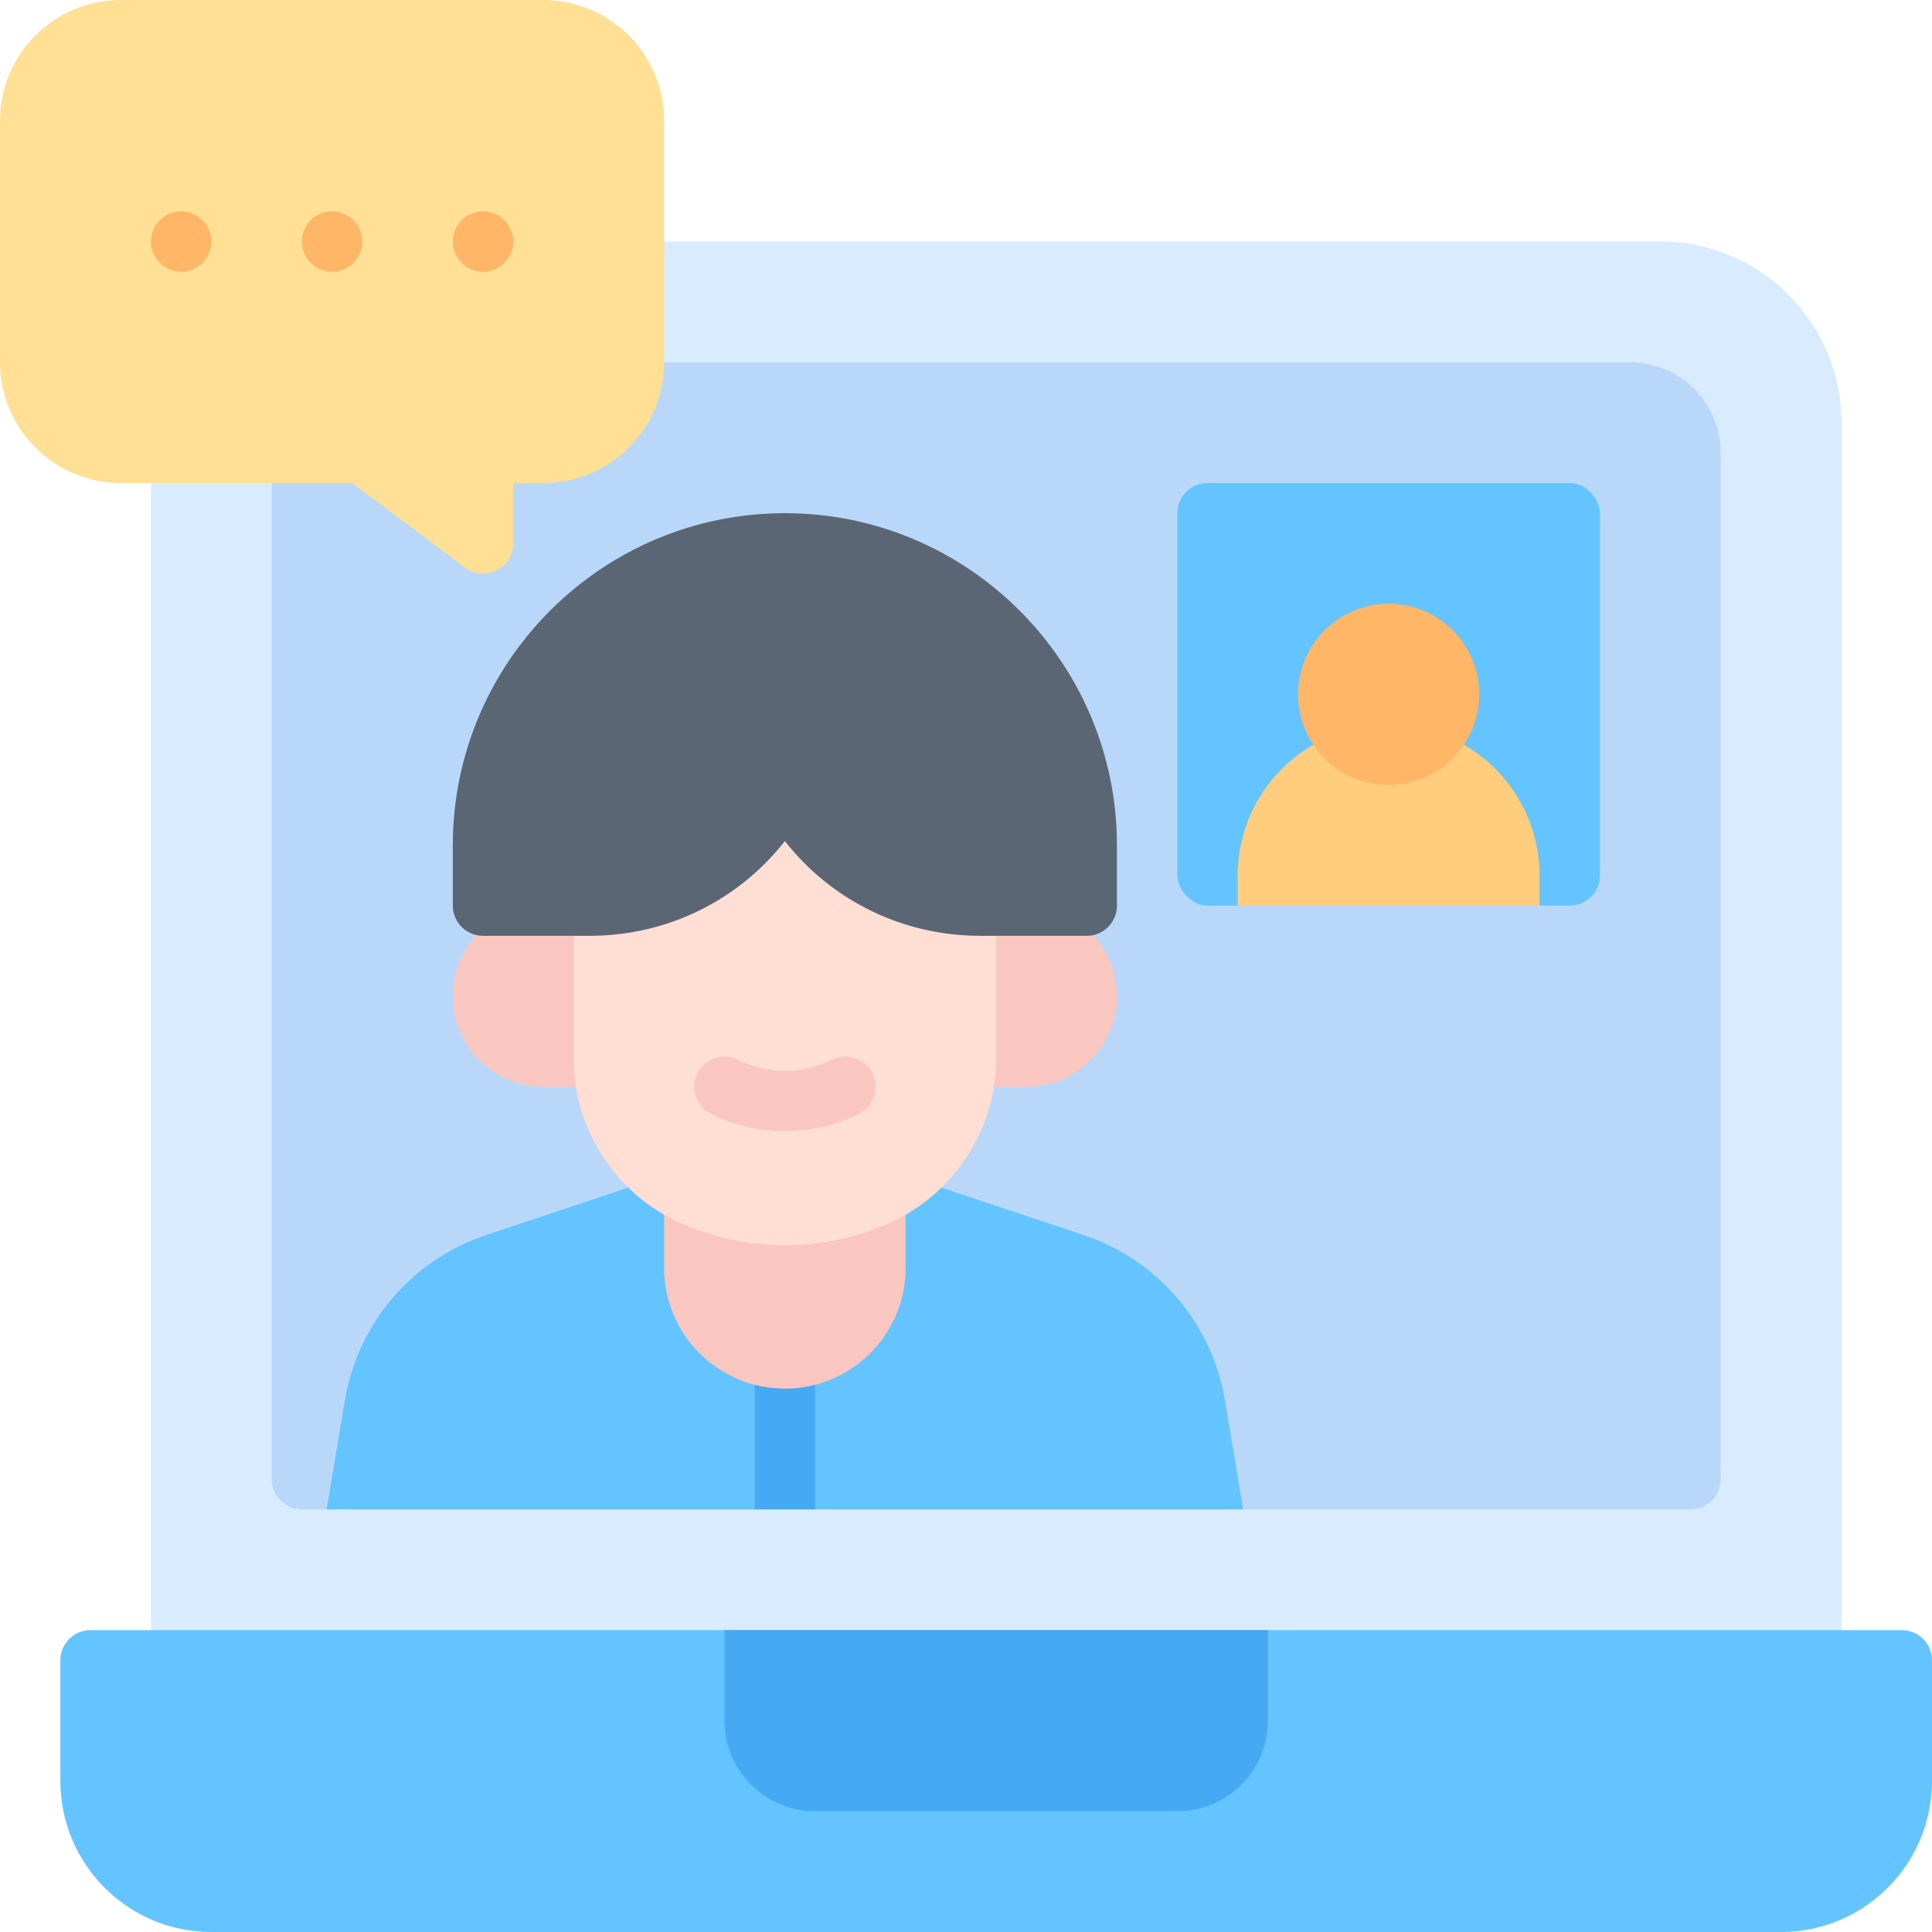
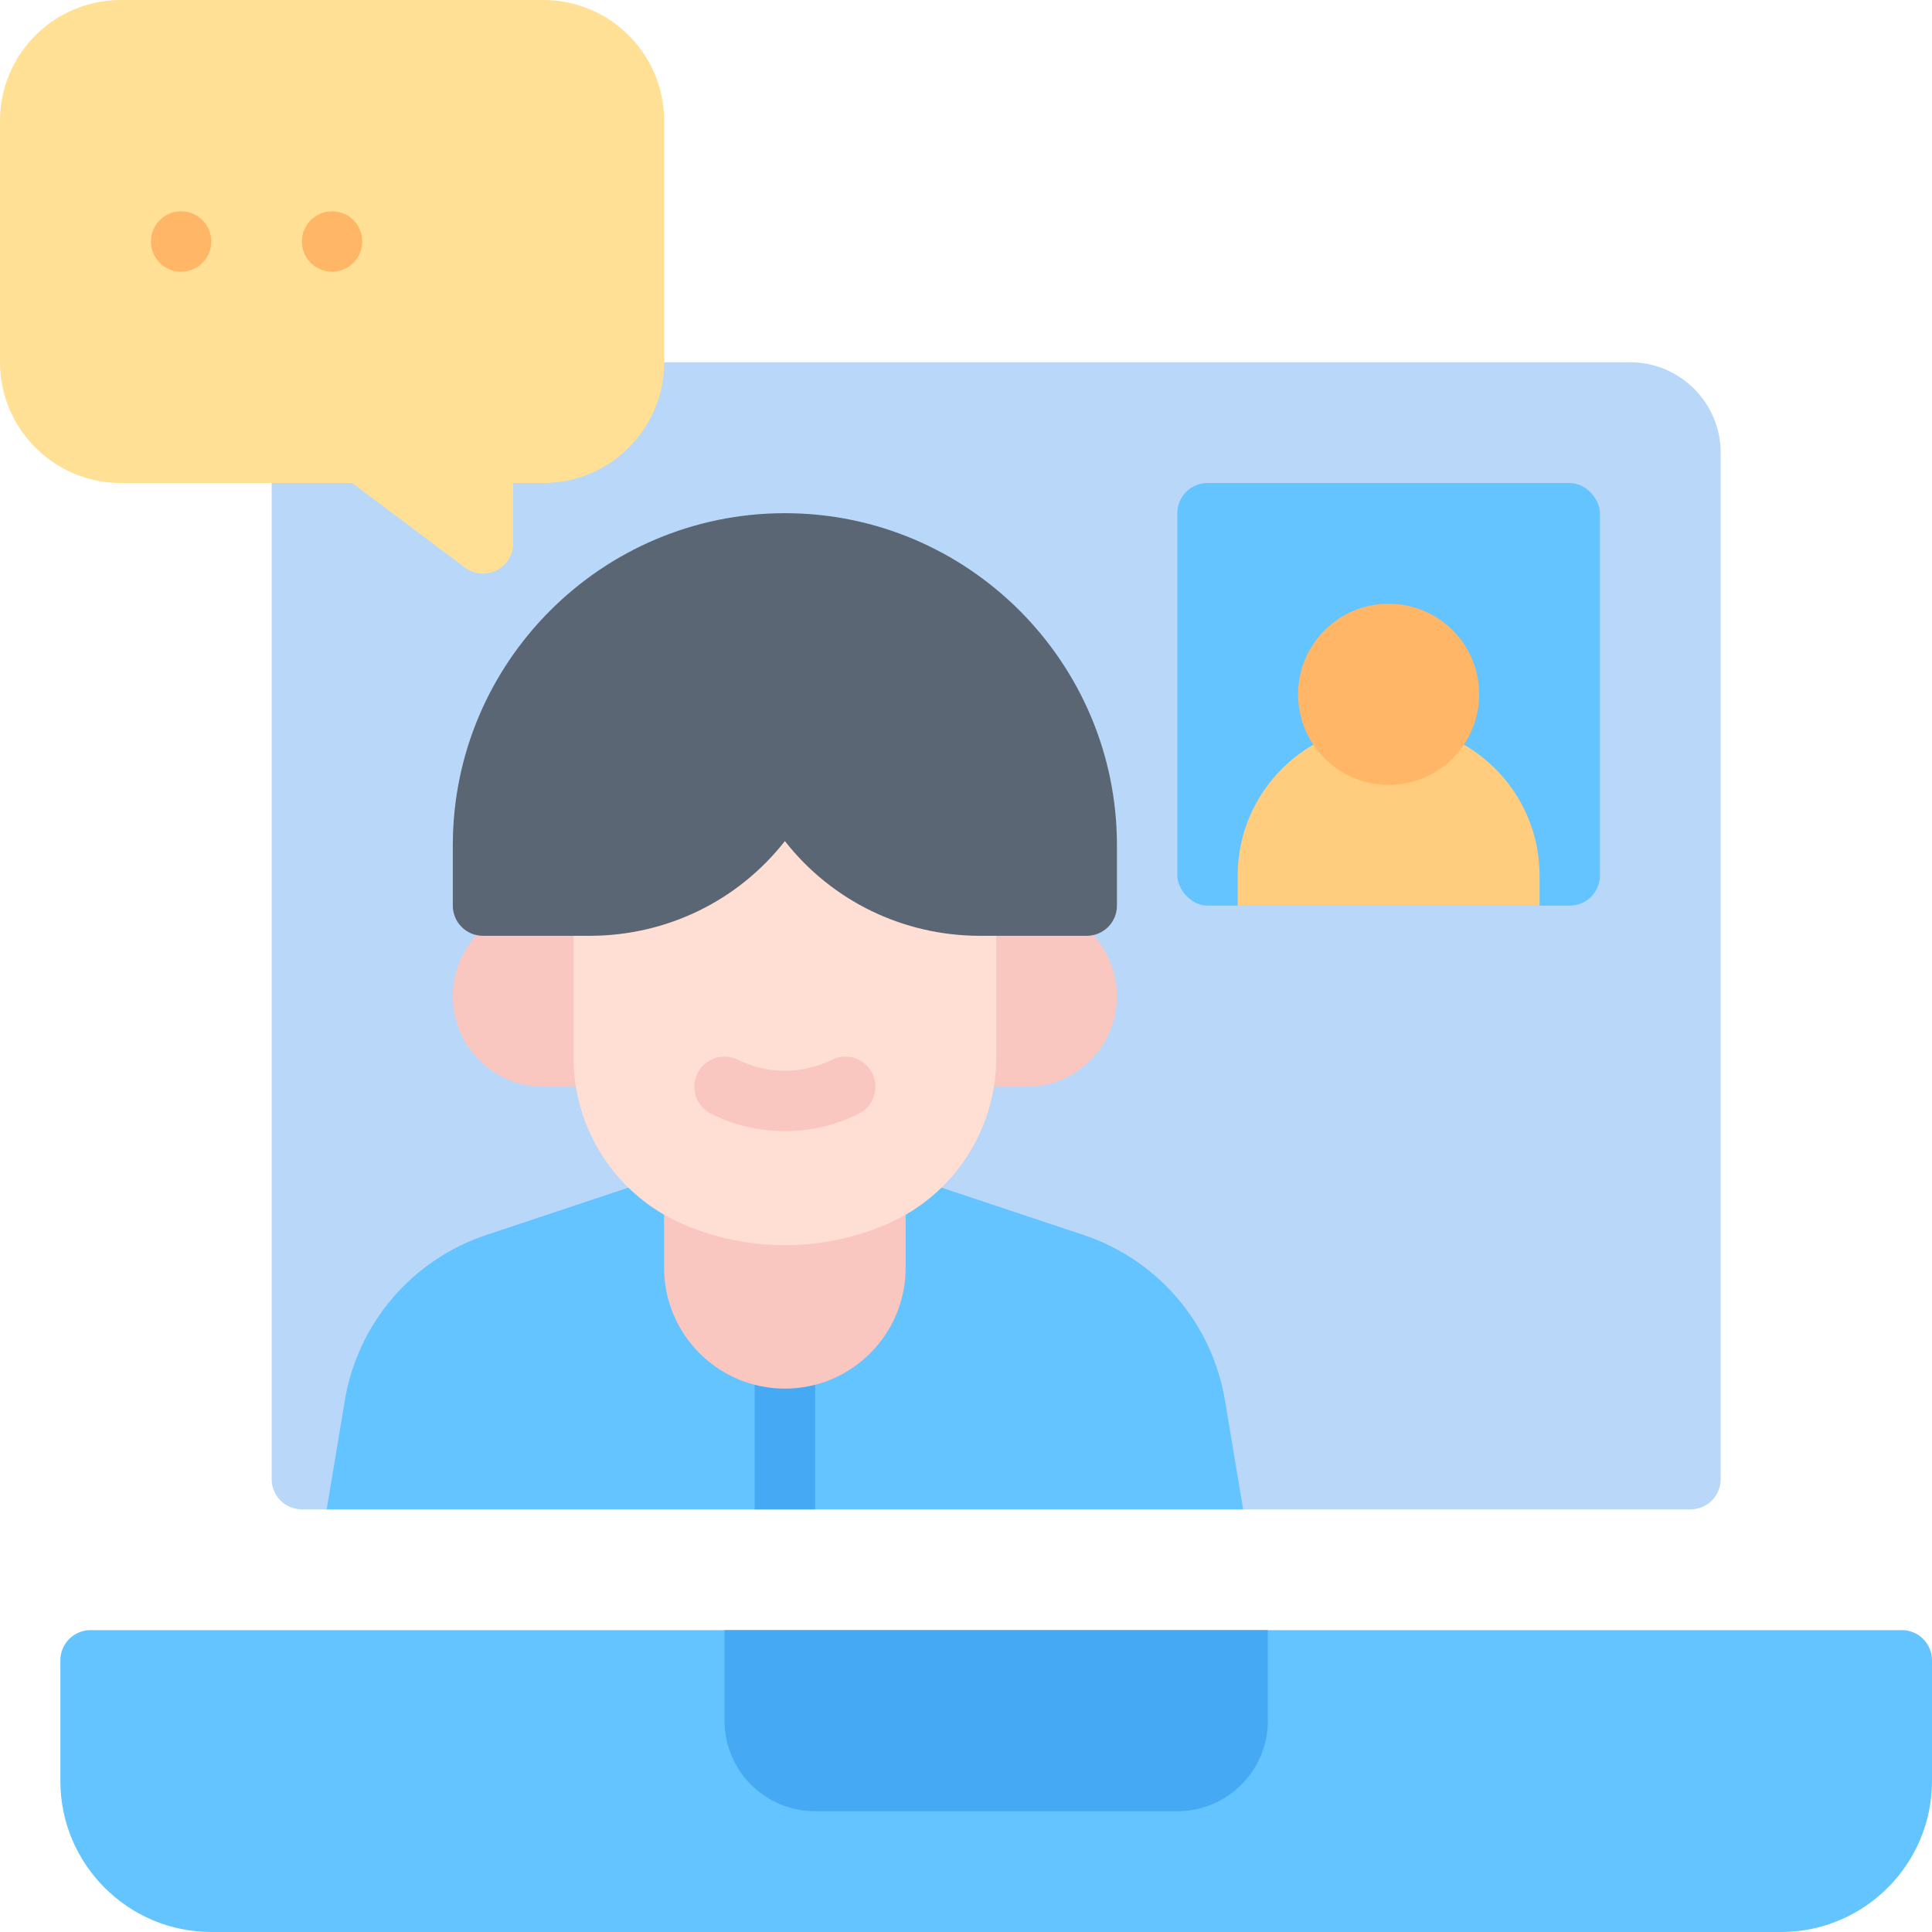
<svg xmlns="http://www.w3.org/2000/svg" id="Layer_1" viewBox="0 0 64 64">
  <g id="Video_Conference">
-     <path d="m55,8H11c-3.314,0-6,2.686-6,6v42h56V14c0-3.314-2.686-6-6-6Z" style="fill:#d9ecff; stroke-width:0px;" />
+     <path d="m55,8H11c-3.314,0-6,2.686-6,6v42V14c0-3.314-2.686-6-6-6Z" style="fill:#d9ecff; stroke-width:0px;" />
    <path d="m63,54H3c-.552,0-1,.447-1,1v4c0,2.757,2.243,5,5,5h52c2.757,0,5-2.243,5-5v-4c0-.553-.448-1-1-1Z" style="fill:#64c4ff; stroke-width:0px;" />
    <path d="m24,54v3c0,1.654,1.346,3,3,3h12c1.654,0,3-1.346,3-3v-3h-18Z" style="fill:#45a9f4; stroke-width:0px;" />
    <path d="m54,12H12c-1.654,0-3,1.346-3,3v34c0,.553.448,1,1,1h46c.552,0,1-.447,1-1V15c0-1.654-1.346-3-3-3Z" style="fill:#b9d8f9; stroke-width:0px;" />
    <path d="m18,30c-1.657,0-3,1.343-3,3s1.343,3,3,3h2v-6h-2Z" style="fill:#f9c7c0; stroke-width:0px;" />
    <path d="m34,30h-2v6h2c1.657,0,3-1.343,3-3s-1.343-3-3-3Z" style="fill:#f9c7c0; stroke-width:0px;" />
    <path d="m10.82,50h30.361l-.6-3.601c-.427-2.564-2.225-4.668-4.691-5.49l-5.573-1.857c-.102-.034-.209-.052-.316-.052h-8c-.107,0-.214.018-.316.052l-5.573,1.857c-2.466.822-4.264,2.926-4.691,5.49l-.6,3.601Z" style="fill:#64c4ff; stroke-width:0px;" />
    <path d="m27,50v-5c0-.553-.448-1-1-1s-1,.447-1,1v5h2Z" style="fill:#45a9f4; stroke-width:0px;" />
    <path d="m29,39h-6c-.552,0-1,.447-1,1v2c0,2.206,1.794,4,4,4s4-1.794,4-4v-2c0-.553-.448-1-1-1Z" style="fill:#f9c7c0; stroke-width:0px;" />
    <path d="m29.364,40.558l-0.0 0c-2.148.921-4.579.921-6.727,0l-0-0c-2.206-.945-3.636-3.115-3.636-5.515v-8.044s14,0,14,0v8.044c0,2.4-1.43,4.569-3.636,5.515Z" style="fill:#ffded4; stroke-width:0px;" />
    <path d="m26,17c-6.065,0-11,4.935-11,11v2c0,.553.448,1,1,1h3.528c2.572,0,4.931-1.171,6.472-3.138,1.541,1.967,3.9,3.138,6.472,3.138h3.528c.552,0,1-.447,1-1v-2c0-6.065-4.935-11-11-11Z" style="fill:#5b6675; stroke-width:0px;" />
    <path d="m26,37.47c-.841,0-1.681-.192-2.447-.575-.494-.247-.694-.848-.447-1.342.247-.495.849-.692,1.342-.447.973.486,2.133.486,3.105,0,.494-.246,1.094-.048,1.342.447.247.494.047,1.095-.447,1.342-.766.383-1.606.575-2.447.575Z" style="fill:#f9c7c0; stroke-width:0px;" />
    <rect x="39" y="16" width="14" height="14" rx="1" ry="1" style="fill:#64c4ff; stroke-width:0px;" />
    <path d="m46,24c-2.757,0-5,2.243-5,5v1h10v-1c0-2.757-2.243-5-5-5Z" style="fill:#ffcd7d; stroke-width:0px;" />
    <circle cx="46" cy="23" r="3" style="fill:#ffb666; stroke-width:0px;" />
    <path d="m18,0H4C1.794,0,0,1.794,0,4v8c0,2.206,1.794,4,4,4h7.667l3.733,2.8c.177.133.388.2.6.2.152,0,.306-.035.447-.105.339-.17.553-.516.553-.895v-2h1c2.206,0,4-1.794,4-4V4c0-2.206-1.794-4-4-4Z" style="fill:#ffe094; stroke-width:0px;" />
    <circle cx="11" cy="8" r="1" style="fill:#ffb666; stroke-width:0px;" />
    <circle cx="6" cy="8" r="1" style="fill:#ffb666; stroke-width:0px;" />
-     <circle cx="16" cy="8" r="1" style="fill:#ffb666; stroke-width:0px;" />
  </g>
</svg>